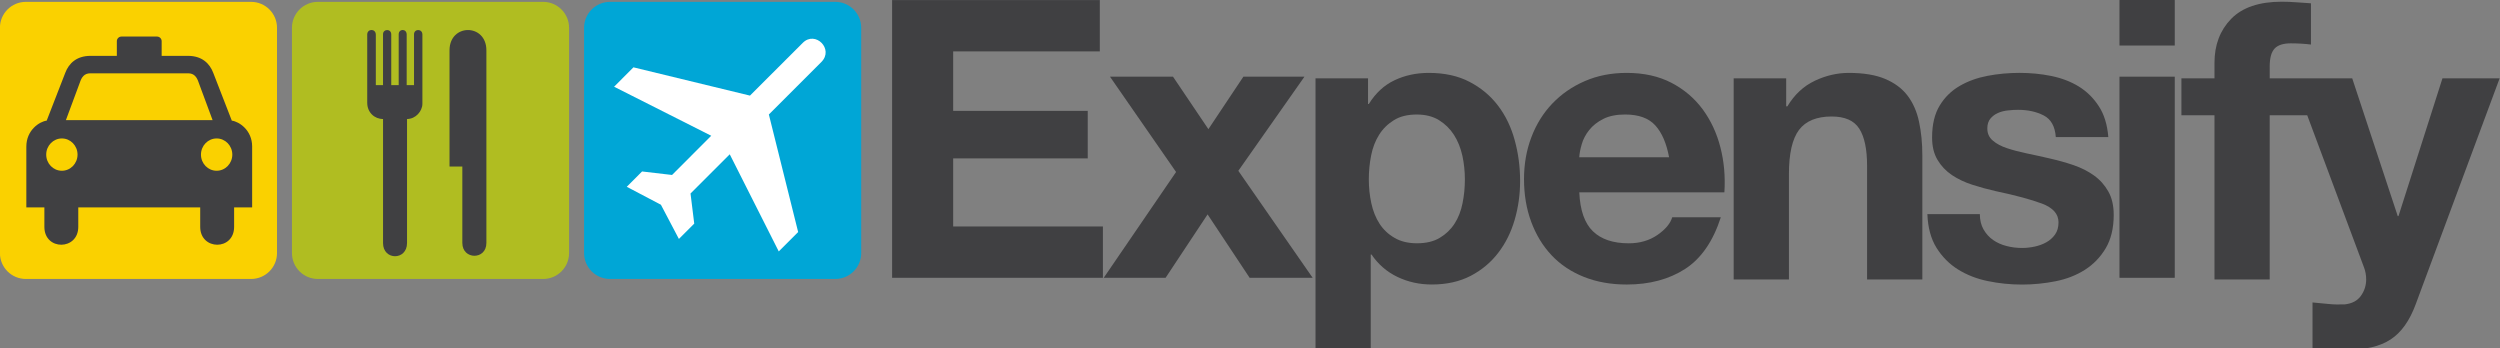
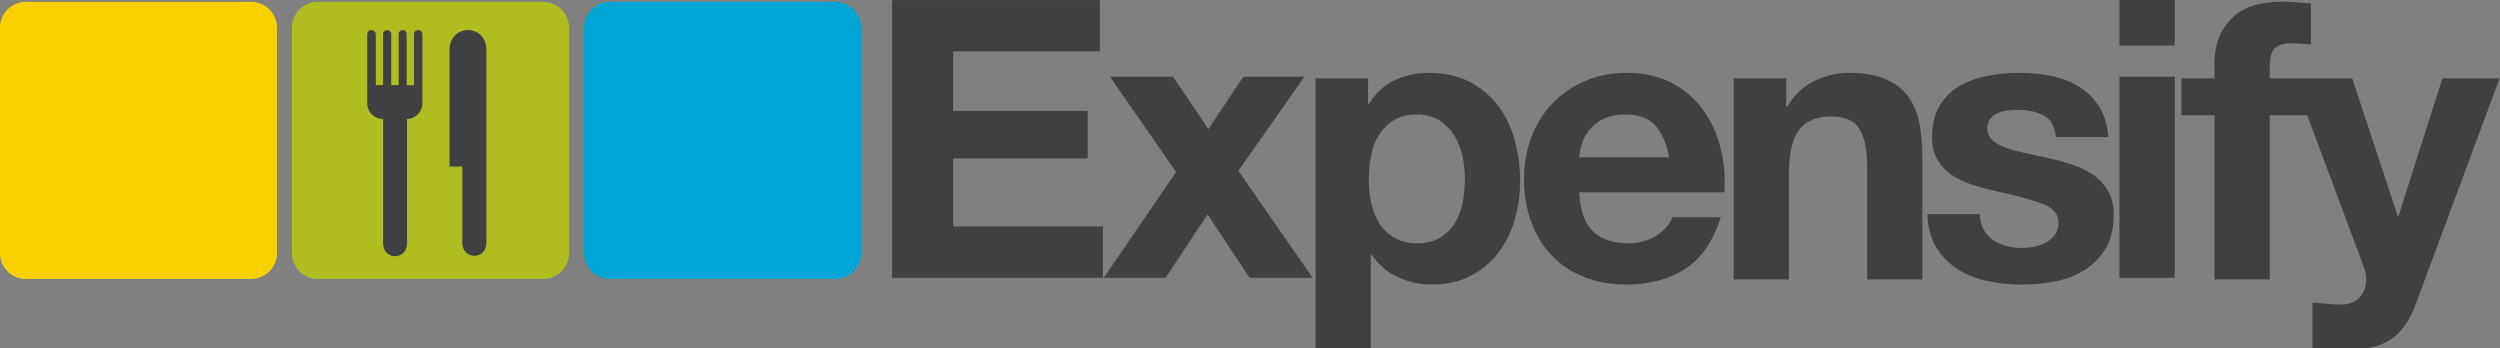
<svg xmlns="http://www.w3.org/2000/svg" xmlns:ns1="http://www.inkscape.org/namespaces/inkscape" xmlns:ns2="http://sodipodi.sourceforge.net/DTD/sodipodi-0.dtd" width="1000" height="139.29" viewBox="0 0 264.583 36.854" version="1.1" id="svg8" ns1:version="0.92.4 (5da689c313, 2019-01-14)" ns2:docname="A.svg">
  <rect x="0" y="0" width="264.583" height="36.854" fill="#808080" stroke="none" />
  <defs id="defs2">
    <clipPath clipPathUnits="userSpaceOnUse" id="clipPath979">
      <path d="m 371.85,451.649 h 132.3 V 512.4 h -132.3 z" id="path977" ns1:connector-curvature="0" />
    </clipPath>
    <clipPath clipPathUnits="userSpaceOnUse" id="clipPath365">
      <path d="M 0,0 H 612 V 792 H 0 Z" id="path363" ns1:connector-curvature="0" />
    </clipPath>
    <clipPath clipPathUnits="userSpaceOnUse" id="clipPath337">
      <path d="M 0,0 H 612 V 792 H 0 Z" id="path335" ns1:connector-curvature="0" />
    </clipPath>
  </defs>
  <ns2:namedview id="base" pagecolor="#ffffff" bordercolor="#666666" borderopacity="1.0" ns1:pageopacity="0.82352941" ns1:pageshadow="2" ns1:zoom="0.7" ns1:cx="616.57551" ns1:cy="-189.10424" ns1:document-units="px" ns1:current-layer="layer1" showgrid="false" units="px" ns1:window-width="1920" ns1:window-height="1017" ns1:window-x="1912" ns1:window-y="-8" ns1:window-maximized="1" ns1:pagecheckerboard="true" fit-margin-top="0" fit-margin-left="0" fit-margin-right="0" fit-margin-bottom="0" />
  <g ns1:label="Layer 1" ns1:groupmode="layer" id="layer1" transform="translate(-293.74,526.639)">
    <g id="g323" transform="matrix(2.048,0,0,-2.048,394.617,-509.878)">
      <path d="M 0,0 H 6.954 V 2.454 H 0 V 5.528 H 7.578 V 8.182 H -3.156 V -6.172 H 7.738 v 2.654 H 0 Z" style="fill:#404042;fill-opacity:1;fill-rule:nonzero;stroke:none" id="path325" ns1:connector-curvature="0" />
    </g>
    <g id="g327" transform="matrix(2.048,0,0,-2.048,431.796,-518.525)">
      <path d="M 0,0 H -3.156 L -4.965,-2.713 -6.794,0 h -3.257 l 3.416,-4.926 -3.738,-5.467 h 3.197 l 2.17,3.276 2.172,-3.276 h 3.256 l -3.84,5.528 z" style="fill:#404042;fill-opacity:1;fill-rule:nonzero;stroke:none" id="path329" ns1:connector-curvature="0" />
    </g>
    <g transform="matrix(2.048,0,0,-2.048,220.003,1020.998)" id="g331">
      <g id="g333" clip-path="url(#clipPath337)">
        <g id="g339" transform="translate(113.414,750.227)">
          <path d="m 0,0 c -0.389,0.51 -0.878,0.917 -1.468,1.225 -0.591,0.31 -1.293,0.463 -2.111,0.463 -0.643,0 -1.234,-0.127 -1.768,-0.381 C -5.884,1.053 -6.325,0.643 -6.674,0.081 h -0.041 v 1.327 h -2.714 v -14.031 h 2.854 v 4.926 h 0.04 c 0.347,-0.51 0.793,-0.895 1.336,-1.156 0.543,-0.261 1.135,-0.394 1.78,-0.394 0.764,0 1.43,0.149 2.001,0.443 0.569,0.295 1.045,0.691 1.425,1.186 0.384,0.495 0.667,1.066 0.855,1.709 0.188,0.643 0.282,1.313 0.282,2.011 0,0.736 -0.094,1.443 -0.282,2.119 C 0.677,-1.103 0.389,-0.51 0,0 m -1.831,-5.047 c -0.08,-0.4 -0.216,-0.753 -0.412,-1.055 -0.195,-0.302 -0.45,-0.546 -0.764,-0.733 -0.315,-0.189 -0.707,-0.282 -1.176,-0.282 -0.455,0 -0.845,0.093 -1.165,0.282 -0.323,0.187 -0.58,0.431 -0.774,0.733 -0.195,0.302 -0.336,0.653 -0.423,1.055 -0.087,0.403 -0.129,0.812 -0.129,1.227 0,0.429 0.039,0.845 0.121,1.246 0.079,0.402 0.217,0.756 0.412,1.066 0.194,0.309 0.45,0.559 0.764,0.753 0.313,0.195 0.707,0.292 1.175,0.292 0.455,0 0.843,-0.097 1.156,-0.292 0.314,-0.194 0.572,-0.449 0.774,-0.762 0.2,-0.315 0.344,-0.674 0.433,-1.077 0.087,-0.403 0.129,-0.81 0.129,-1.226 0,-0.415 -0.039,-0.824 -0.121,-1.227" style="fill:#404042;fill-opacity:1;fill-rule:nonzero;stroke:none" id="path341" ns1:connector-curvature="0" />
        </g>
        <g id="g343" transform="translate(124.912,748.055)">
          <path d="M 0,0 C -0.187,0.738 -0.492,1.394 -0.913,1.97 -1.336,2.546 -1.876,3.005 -2.533,3.348 -3.188,3.689 -3.96,3.86 -4.845,3.86 -5.636,3.86 -6.356,3.72 -7.005,3.438 -7.655,3.158 -8.214,2.771 -8.683,2.282 -9.152,1.793 -9.515,1.214 -9.769,0.543 c -0.256,-0.669 -0.383,-1.394 -0.383,-2.17 0,-0.803 0.123,-1.541 0.373,-2.212 0.248,-0.669 0.599,-1.245 1.055,-1.729 0.456,-0.482 1.012,-0.853 1.67,-1.115 0.654,-0.261 1.392,-0.393 2.209,-0.393 1.179,0 2.185,0.269 3.016,0.804 0.83,0.536 1.446,1.427 1.848,2.673 h -2.512 c -0.093,-0.321 -0.348,-0.626 -0.763,-0.915 -0.416,-0.287 -0.912,-0.432 -1.487,-0.432 -0.804,0 -1.421,0.207 -1.85,0.623 -0.428,0.415 -0.663,1.087 -0.702,2.01 H 0.203 C 0.254,-1.507 0.189,-0.737 0,0 m -7.298,-0.501 c 0.013,0.201 0.056,0.428 0.132,0.684 0.073,0.254 0.2,0.495 0.382,0.723 0.18,0.228 0.422,0.42 0.723,0.573 0.302,0.154 0.681,0.231 1.135,0.231 0.697,0 1.217,-0.187 1.558,-0.563 0.342,-0.376 0.579,-0.925 0.713,-1.648 z" style="fill:#404042;fill-opacity:1;fill-rule:nonzero;stroke:none" id="path345" ns1:connector-curvature="0" />
        </g>
        <g id="g347" transform="translate(134.581,750.739)">
          <path d="m 0,0 c -0.28,0.369 -0.666,0.656 -1.156,0.864 -0.489,0.207 -1.116,0.312 -1.88,0.312 -0.602,0 -1.192,-0.137 -1.769,-0.412 C -5.38,0.488 -5.851,0.049 -6.212,-0.553 H -6.273 V 0.894 H -8.987 V -9.499 h 2.856 v 5.447 c 0,1.06 0.174,1.819 0.521,2.282 0.349,0.462 0.912,0.693 1.689,0.693 0.684,0 1.16,-0.211 1.427,-0.633 0.27,-0.423 0.402,-1.063 0.402,-1.92 v -5.869 h 2.856 v 6.392 c 0,0.645 -0.058,1.23 -0.172,1.76 C 0.479,-0.817 0.28,-0.369 0,0" style="fill:#404042;fill-opacity:1;fill-rule:nonzero;stroke:none" id="path349" ns1:connector-curvature="0" />
        </g>
        <g id="g351" transform="translate(144.21,746.617)">
          <path d="m 0,0 c -0.308,0.221 -0.659,0.398 -1.055,0.533 -0.397,0.135 -0.802,0.247 -1.217,0.341 -0.401,0.094 -0.797,0.181 -1.185,0.261 -0.389,0.082 -0.733,0.172 -1.035,0.273 -0.303,0.1 -0.546,0.231 -0.734,0.394 -0.188,0.159 -0.282,0.367 -0.282,0.622 0,0.215 0.055,0.387 0.161,0.514 0.106,0.127 0.238,0.224 0.393,0.291 0.153,0.067 0.326,0.112 0.513,0.13 0.187,0.022 0.361,0.031 0.521,0.031 0.51,0 0.953,-0.097 1.329,-0.292 0.374,-0.194 0.582,-0.566 0.622,-1.116 H 0.745 C 0.693,2.626 0.528,3.159 0.251,3.58 -0.022,4.003 -0.367,4.339 -0.782,4.596 -1.198,4.85 -1.67,5.03 -2.201,5.139 -2.731,5.247 -3.277,5.299 -3.84,5.299 -4.402,5.299 -4.952,5.25 -5.488,5.148 -6.025,5.046 -6.507,4.874 -6.937,4.624 -7.365,4.376 -7.709,4.039 -7.97,3.609 -8.232,3.179 -8.362,2.631 -8.362,1.96 c 0,-0.455 0.091,-0.841 0.28,-1.156 0.187,-0.315 0.435,-0.575 0.743,-0.784 0.309,-0.207 0.662,-0.376 1.057,-0.502 0.394,-0.128 0.8,-0.238 1.217,-0.332 1.016,-0.214 1.812,-0.429 2.382,-0.642 0.569,-0.215 0.854,-0.536 0.854,-0.966 0,-0.254 -0.06,-0.466 -0.18,-0.634 -0.121,-0.168 -0.273,-0.302 -0.453,-0.402 -0.18,-0.1 -0.383,-0.174 -0.604,-0.221 -0.221,-0.046 -0.433,-0.07 -0.635,-0.07 -0.278,0 -0.553,0.032 -0.814,0.101 -0.261,0.066 -0.492,0.171 -0.693,0.31 -0.201,0.141 -0.367,0.323 -0.493,0.543 -0.128,0.222 -0.193,0.485 -0.193,0.794 h -2.712 c 0.027,-0.696 0.184,-1.276 0.472,-1.739 0.289,-0.462 0.657,-0.833 1.106,-1.116 0.449,-0.28 0.961,-0.484 1.539,-0.603 0.576,-0.12 1.166,-0.181 1.77,-0.181 0.588,0 1.168,0.058 1.737,0.171 0.571,0.113 1.075,0.311 1.517,0.592 0.443,0.282 0.802,0.654 1.076,1.115 0.273,0.463 0.413,1.035 0.413,1.719 0,0.484 -0.093,0.889 -0.282,1.217 C 0.556,-0.497 0.309,-0.219 0,0" style="fill:#404042;fill-opacity:1;fill-rule:nonzero;stroke:none" id="path353" ns1:connector-curvature="0" />
        </g>
      </g>
    </g>
    <path d="m 518.052,-518.525 h 5.85 v 21.287 h -5.85 z" style="fill:#404042;fill-opacity:1;fill-rule:nonzero;stroke:none;stroke-width:2.048" id="path355" ns1:connector-curvature="0" />
    <path d="m 518.052,-526.638 h 5.85 v 4.818 h -5.85 z" style="fill:#404042;fill-opacity:1;fill-rule:nonzero;stroke:none;stroke-width:2.048" id="path357" ns1:connector-curvature="0" />
    <g transform="matrix(2.048,0,0,-2.048,220.003,1020.998)" id="g359">
      <g id="g361" clip-path="url(#clipPath365)">
        <g id="g367" transform="translate(162.222,751.633)">
          <path d="M 0,0 -2.272,-7.117 H -2.311 L -4.663,0 h -2.293 -0.743 -1.228 v 0.623 c 0,0.43 0.084,0.733 0.251,0.914 0.167,0.182 0.447,0.272 0.835,0.272 0.361,0 0.71,-0.02 1.045,-0.061 V 3.879 C -7.037,3.892 -7.284,3.91 -7.541,3.93 -7.795,3.95 -8.05,3.961 -8.304,3.961 c -1.165,0 -2.036,-0.295 -2.614,-0.885 -0.574,-0.589 -0.863,-1.347 -0.863,-2.272 V 0 h -1.709 v -1.909 h 1.709 v -8.483 h 2.854 v 8.483 h 1.939 l 2.926,-7.84 c 0.081,-0.202 0.12,-0.416 0.12,-0.643 0,-0.308 -0.09,-0.589 -0.27,-0.845 -0.183,-0.255 -0.458,-0.402 -0.834,-0.443 -0.281,-0.013 -0.565,-0.007 -0.845,0.021 -0.281,0.027 -0.558,0.053 -0.824,0.079 v -2.351 c 0.294,-0.027 0.585,-0.051 0.876,-0.07 0.287,-0.02 0.579,-0.031 0.875,-0.031 0.979,0 1.741,0.182 2.291,0.543 0.549,0.362 0.977,0.966 1.288,1.809 L 2.954,0 Z" style="fill:#404042;fill-opacity:1;fill-rule:nonzero;stroke:none" id="path369" ns1:connector-curvature="0" />
        </g>
        <g id="g371" transform="translate(80.509,742.605)">
          <path d="m 0,0 c 0,-0.74 -0.601,-1.339 -1.34,-1.339 h -11.641 c -0.741,0 -1.341,0.599 -1.341,1.339 v 11.641 c 0,0.74 0.6,1.34 1.341,1.34 h 11.64 c 0.74,0 1.34,-0.602 1.34,-1.34 L -0.001,0 Z" style="fill:#00a6d6;fill-opacity:1;fill-rule:nonzero;stroke:none" id="path373" ns1:connector-curvature="0" />
        </g>
        <g id="g375" transform="translate(65.412,742.605)">
          <path d="m 0,0 c 0,-0.74 -0.601,-1.339 -1.34,-1.339 h -11.641 c -0.74,0 -1.34,0.599 -1.34,1.339 v 11.641 c 0,0.74 0.6,1.34 1.34,1.34 H -1.34 c 0.739,0 1.34,-0.602 1.34,-1.34 z" style="fill:#b0bd21;fill-opacity:1;fill-rule:nonzero;stroke:none" id="path377" ns1:connector-curvature="0" />
        </g>
        <g id="g379" transform="translate(50.319,742.605)">
          <path d="m 0,0 c 0,-0.74 -0.6,-1.339 -1.34,-1.339 h -11.639 c -0.74,0 -1.34,0.599 -1.34,1.339 v 11.641 c 0,0.74 0.601,1.34 1.34,1.34 H -1.34 c 0.74,0 1.34,-0.602 1.34,-1.34 z" style="fill:#fad100;fill-opacity:1;fill-rule:nonzero;stroke:none" id="path381" ns1:connector-curvature="0" />
        </g>
        <g id="g383" transform="translate(77.491,753.47)">
-           <path d="m 0,0 c 0.648,0.646 1.622,-0.33 0.957,-0.993 l -2.712,-2.711 1.514,-6.075 -1.002,-1.002 -2.533,5.02 -2.027,-2.026 0.192,-1.557 -0.793,-0.791 -0.929,1.767 -1.765,0.928 0.791,0.792 1.549,-0.181 2.025,2.026 -5.02,2.534 1,1.002 6.022,-1.461 z" style="fill:#ffffff;fill-opacity:1;fill-rule:nonzero;stroke:none" id="path385" ns1:connector-curvature="0" />
-         </g>
+           </g>
        <g id="g387" transform="translate(57.832,750.319)">
          <path d="m 0,0 c 0,-0.38 -0.346,-0.787 -0.794,-0.787 v -6.41 c 0,-0.908 -1.24,-0.908 -1.24,0 v 6.41 c -0.437,0 -0.817,0.335 -0.817,0.841 v 3.528 c 0,0.304 0.444,0.318 0.444,-0.014 V 0.963 h 0.372 v 2.63 c 0,0.282 0.426,0.301 0.426,-0.011 V 0.963 h 0.384 V 3.59 c 0,0.295 0.413,0.305 0.413,-0.013 V 0.963 h 0.379 V 3.59 C -0.433,3.882 0,3.892 0,3.577 Z" style="fill:#404042;fill-opacity:1;fill-rule:nonzero;stroke:none" id="path389" ns1:connector-curvature="0" />
        </g>
        <g id="g391" transform="translate(61.139,753.082)">
          <path d="m 0,0 v -9.955 c 0,-0.89 -1.243,-0.877 -1.243,0 v 3.95 H -1.905 V 0.001 C -1.903,1.397 0,1.397 0,0" style="fill:#404042;fill-opacity:1;fill-rule:nonzero;stroke:none" id="path393" ns1:connector-curvature="0" />
        </g>
        <g id="g395" transform="translate(47.983,749.448)">
-           <path d="m 0,0 -0.96,2.472 c -0.18,0.472 -0.57,0.876 -1.308,0.876 h -1.354 -0.003 v 0.758 c 0,0.132 -0.109,0.239 -0.241,0.239 H -5.7 c -0.133,0 -0.241,-0.107 -0.241,-0.239 V 3.348 h -1.357 c -0.738,0 -1.128,-0.402 -1.308,-0.876 L -9.566,0 c -0.38,-0.049 -1.052,-0.495 -1.052,-1.339 v -3.146 h 0.932 v -1.004 c 0,-1.239 1.752,-1.224 1.752,0 v 1.004 h 3.149 0.001 3.151 v -1.004 c 0,-1.224 1.752,-1.239 1.752,0 v 1.004 h 0.932 v 3.146 C 1.053,-0.495 0.379,-0.049 0,0 m -8.782,-2.59 c -0.447,0 -0.809,0.373 -0.809,0.835 0,0.46 0.363,0.835 0.809,0.835 0.447,0 0.81,-0.375 0.81,-0.835 -10e-4,-0.46 -0.363,-0.835 -0.81,-0.835 m 4,2.616 h -0.002 -0.003 -3.787 l 0.723,1.947 c 0.09,0.273 0.225,0.472 0.541,0.473 h 2.525 0.001 0.002 2.526 c 0.315,-0.001 0.451,-0.2 0.541,-0.473 l 0.722,-1.947 z m 3.998,-2.616 c -0.447,0 -0.81,0.373 -0.81,0.835 0,0.46 0.363,0.835 0.81,0.835 0.447,0 0.81,-0.375 0.81,-0.835 -10e-4,-0.46 -0.363,-0.835 -0.81,-0.835" style="fill:#404042;fill-opacity:1;fill-rule:nonzero;stroke:none" id="path397" ns1:connector-curvature="0" />
-         </g>
+           </g>
      </g>
    </g>
  </g>
</svg>